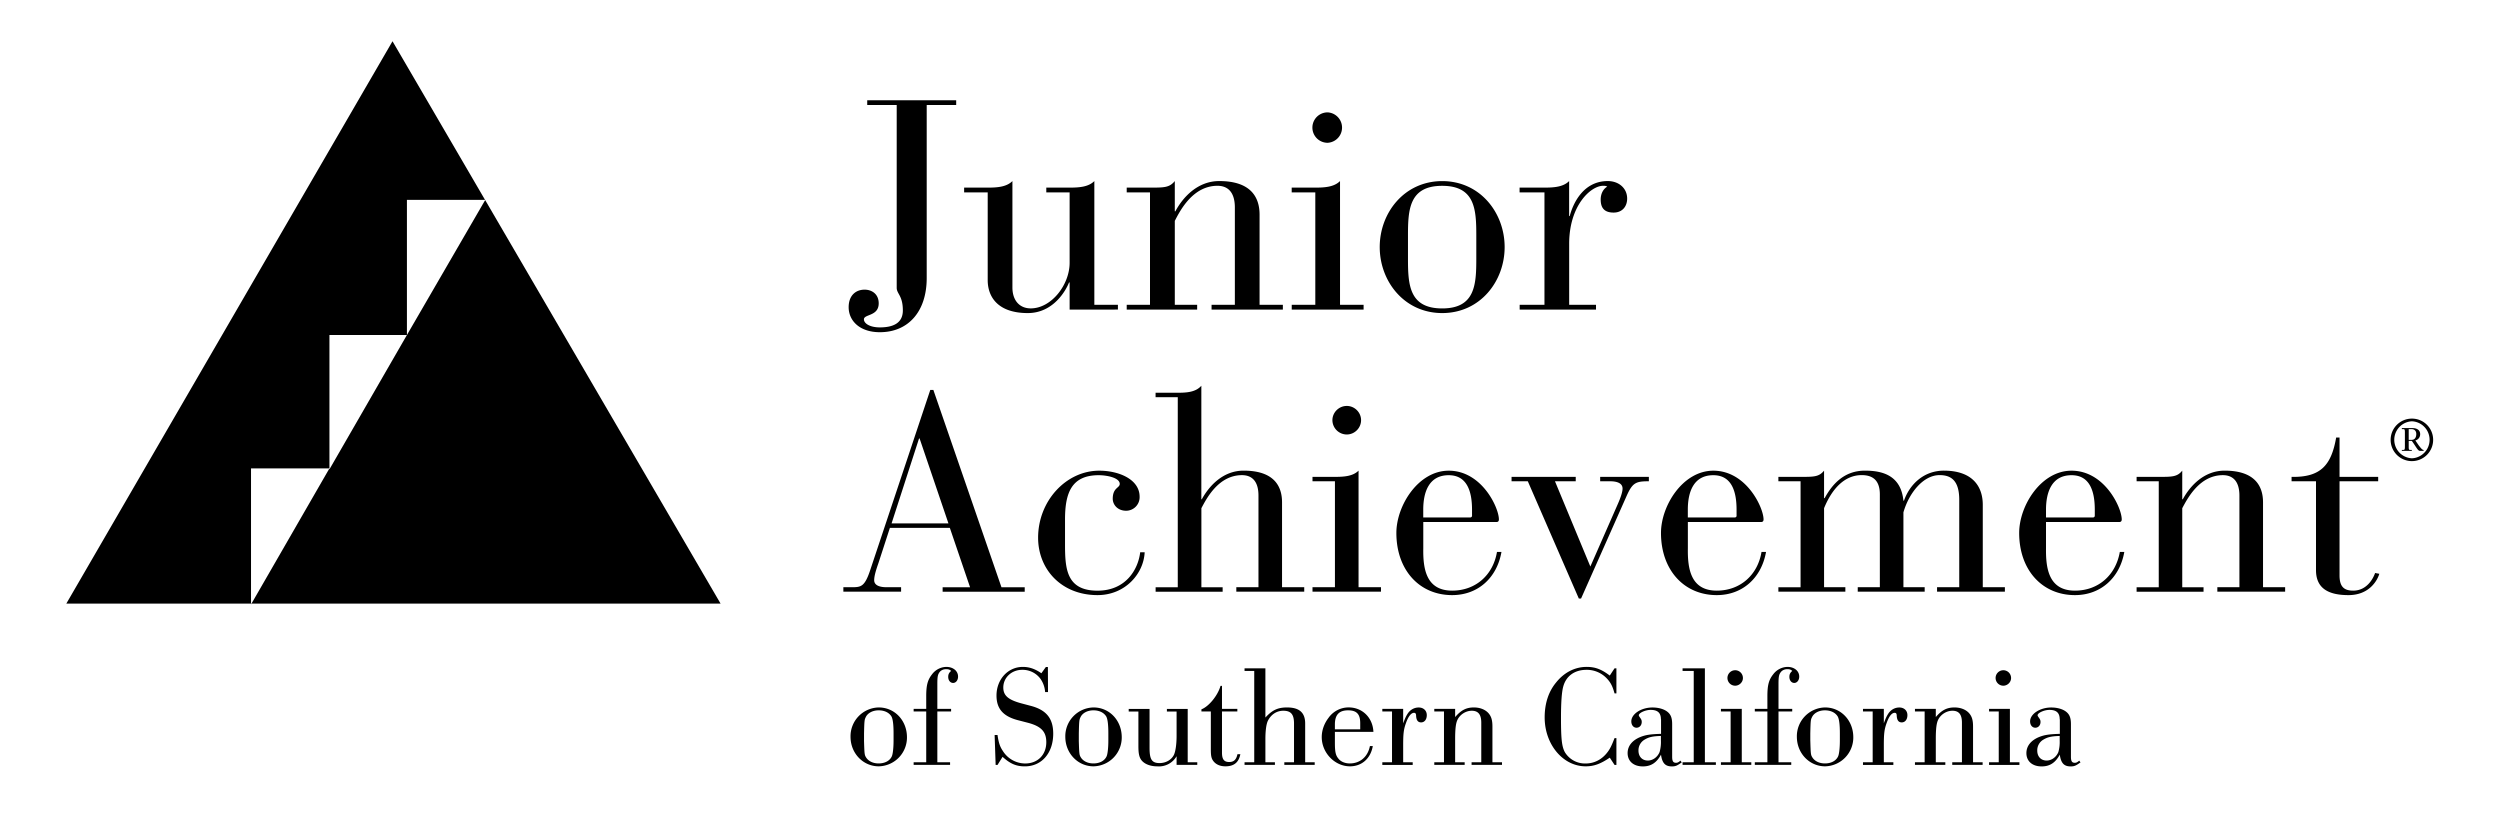
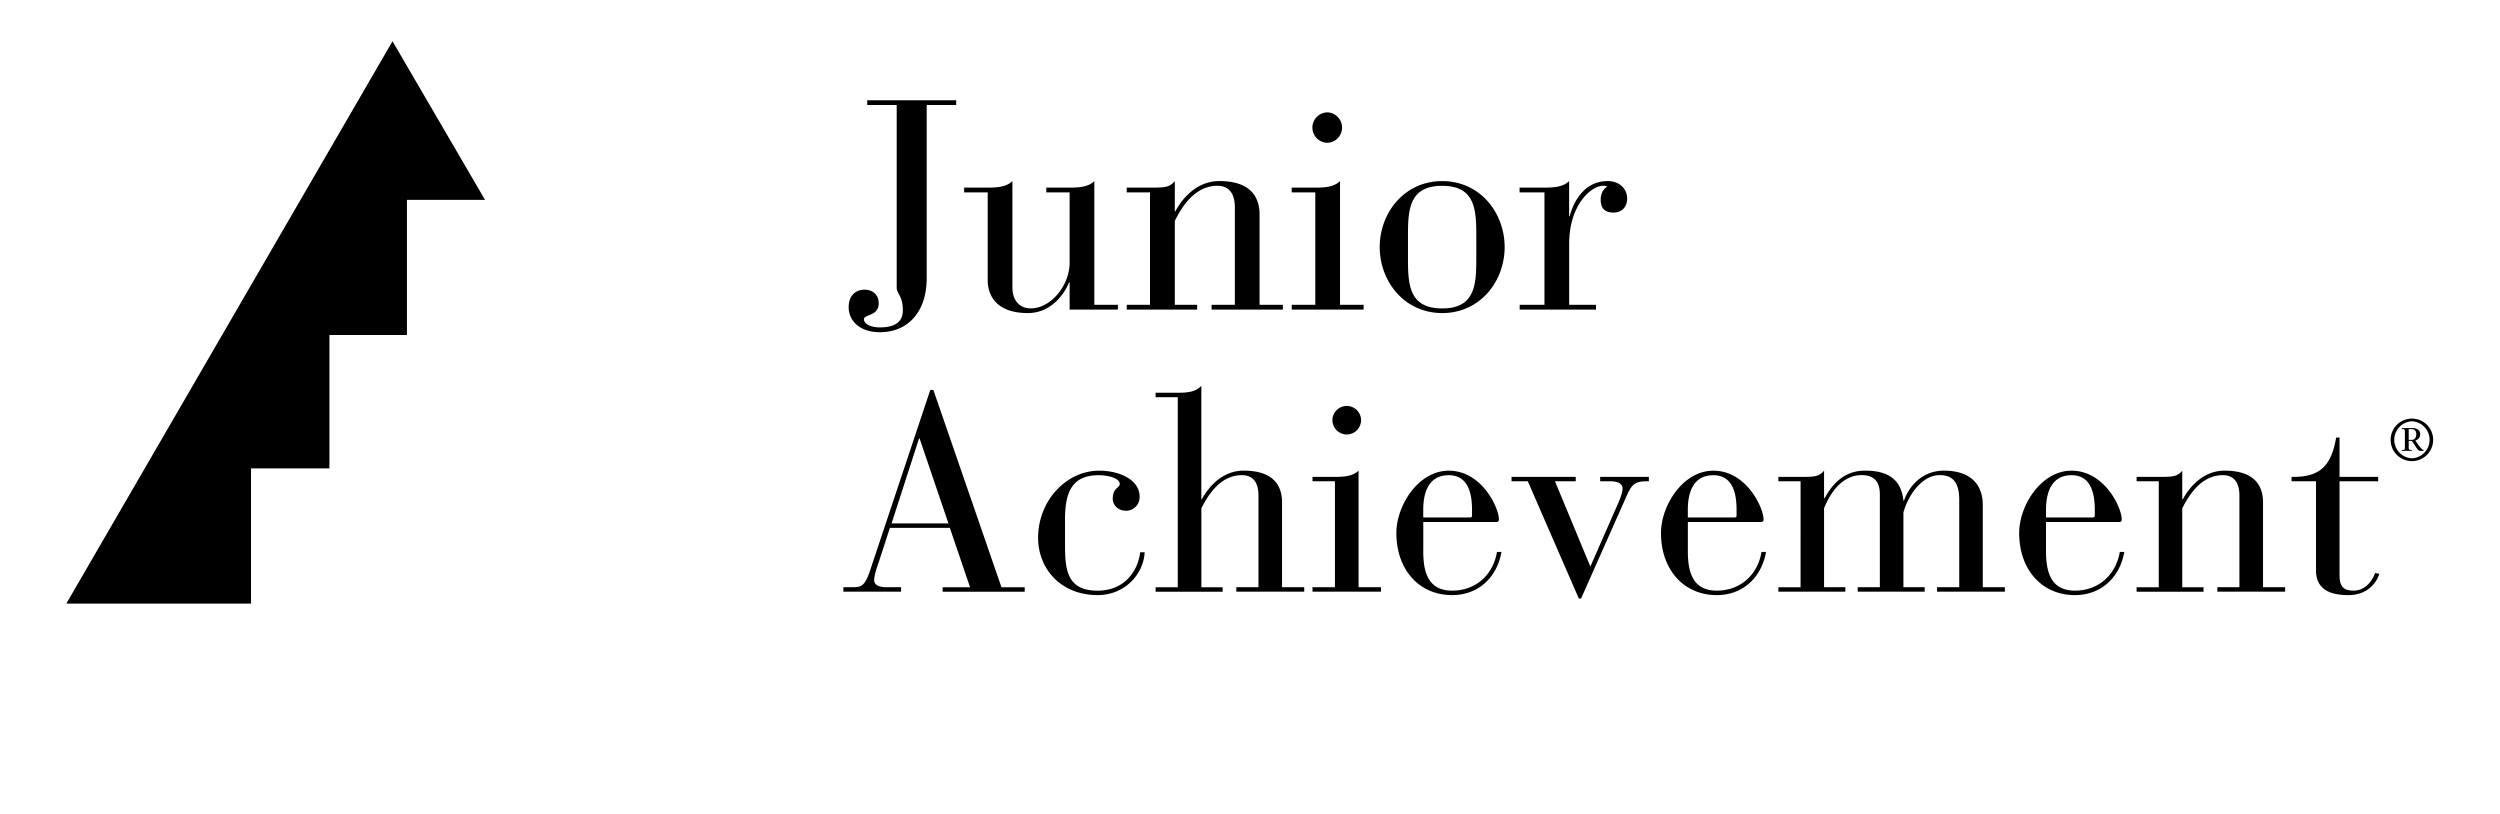
<svg xmlns="http://www.w3.org/2000/svg" viewBox="0 0 614 200" width="614" height="200">
  <path d="M220.23 25.79h-7.24v-1.17h21.85v1.17h-7.24v42.5c0 8.27-4.56 13.3-11.51 13.3-4.99 0-7.66-2.85-7.66-6.14 0-2.93 1.8-4.31 3.91-4.31 1.8 0 3.47 1.09 3.47 3.36 0 3.21-3.63 2.62-3.63 3.93 0 1.02 1.46 1.98 3.92 1.98 3.11 0 5.64-.96 5.64-4.16 0-3.66-1.51-4.09-1.51-5.55V25.79zm22.35 21.46h-5.79v-1.17h5.79c2.3 0 4.62-.15 6.07-1.61v26.14c0 3.15 1.73 5.13 4.5 5.13 5.06 0 9.55-5.79 9.55-11.19v-17.3h-5.73v-1.17h5.73c2.3 0 4.63-.15 6.07-1.61v30.39h5.79v1.17H262.7v-6.65h-.15c-.64 1.68-3.69 7.51-10.13 7.51-7.24 0-9.84-3.87-9.84-8.1V47.25zm39.86 0h-5.72v-1.17h5.72c3.49 0 4.77 0 6.09-1.61v7.43h.14c1.86-3.49 5.49-7.43 10.77-7.43 7.74 0 9.91 3.94 9.91 8.25v22.14h5.72v1.17h-17.51v-1.17h5.72v-23.9c0-4.01-1.95-5.33-4.26-5.33-6.09 0-9.2 6.12-10.49 8.62v20.61h5.49v1.17h-17.3v-1.17h5.72V47.25zm40.59 0h-5.79v-1.17h5.79c2.3 0 4.63-.15 6.08-1.61v30.39h5.79v1.17h-17.65v-1.17h5.79V47.25zm3.03-19.65a3.74 3.74 0 0 1 0 7.47 3.73 3.73 0 1 1 0-7.47zm36.52 35.93c0 6.36-.28 12.22-8.38 12.22-8.12 0-8.4-5.86-8.4-12.22v-5.68c0-6.36.29-12.21 8.4-12.21 8.1 0 8.38 5.85 8.38 12.21v5.68zm-23.72-2.85c0 8.41 6.03 16.21 15.35 16.21s15.33-7.8 15.33-16.21c0-8.4-6.01-16.2-15.33-16.2s-15.35 7.8-15.35 16.2zm40.44-13.43h-6.09v-1.17h6.09c2.31 0 4.64-.15 6.08-1.61v8.59h.15c.85-3.26 3.42-8.59 9.34-8.59 2.67 0 4.76 1.73 4.76 4.3 0 1.89-1.15 3.44-3.33 3.44-2.37 0-3.17-1.25-3.17-3.21 0-1.61.8-2.72 1.6-3.15-.3-.22-.64-.22-1.01-.22-2.97 0-8.33 4.75-8.33 14.24v14.99h6.59v1.17h-18.75v-1.17h6.09V47.25zm-146.36 81.3h-13.97l6.75-20.87h.13l7.09 20.87zm5.31 15.68h-6.74v1.1h20.16v-1.1h-5.71l-16.73-48.47h-.75l-14.81 44.42c-1.3 3.85-2.2 4.04-4.34 4.04h-2.2v1.1h14.18v-1.1h-3.59c-2.19 0-3.02-.75-3.02-1.71 0-1.17.56-2.82 1.04-4.2l2.82-8.67h14.72l4.97 14.59zm42.88-8.61c-.22 5.24-4.76 10.54-11.58 10.54-8.86 0-14.59-6.32-14.59-14.1 0-9.03 6.88-16.46 15.01-16.46 4.83 0 9.92 2.13 9.92 6.4a3.33 3.33 0 0 1-3.3 3.44c-2.13 0-3.3-1.51-3.3-2.95 0-2.75 1.72-2.62 1.72-3.64 0-1.53-3.18-2.14-5.17-2.14-6.67 0-8.27 4.34-8.27 10.86v6c0 6 .27 11.5 7.98 11.5 6.96 0 9.99-5.22 10.48-9.44h1.1zm8.12-38.06h-5.44v-1.1h5.44c2.21 0 4.42-.14 5.8-1.72v27.88h.12c1.8-3.31 5.23-7.03 10.26-7.03 7.38 0 9.44 3.72 9.44 7.78v20.85h5.45v1.1h-16.68v-1.1h5.44v-22.5c0-3.79-1.84-5.02-4.05-5.02-5.79 0-8.73 5.78-9.97 8.12v19.41h5.22v1.1h-16.46v-1.1h5.44V97.56zm38.61 20.64h-5.51v-1.08h5.51c2.2 0 4.41-.14 5.8-1.53v28.63h5.51v1.1h-16.82v-1.1h5.51V118.2zm2.91-18.5c1.92 0 3.51 1.58 3.51 3.5s-1.59 3.51-3.51 3.51a3.54 3.54 0 0 1-3.53-3.51c0-1.92 1.6-3.5 3.53-3.5zm30.77 26.91c0 .27-.15.48-.49.48h-11.5v-1.92c0-4.4 1.45-8.46 6.25-8.46 4.55 0 5.73 4.06 5.73 8.46v1.44zm-11.98 1.6h17.97c.4 0 .6-.22.6-.64 0-2.87-4.19-11.97-12.32-11.97-7.5 0-12.86 8.61-12.86 15.29 0 9.08 5.63 15.27 13.7 15.27 6.34 0 11.01-4.26 12.11-10.61h-1.1c-.95 5.66-5.22 9.51-11.01 9.51-6.47 0-7.17-5.5-7.09-10.4v-6.45zm25.67-10.01h-3.99v-1.08H387v1.08h-5.1l8.69 20.94 6.74-15.34c.76-1.72 1.17-3.03 1.17-3.8 0-1.59-1.92-1.8-3.08-1.8H393v-1.08h11.96v1.08c-3.15 0-3.98.31-5.43 3.53L388.31 147h-.55l-12.53-28.8zm51.28 8.41c0 .27-.13.48-.48.48h-11.5v-1.92c0-4.4 1.44-8.46 6.26-8.46 4.55 0 5.71 4.06 5.71 8.46v1.44zm-11.97 1.6h17.97c.42 0 .62-.22.62-.64 0-2.87-4.21-11.97-12.33-11.97-7.5 0-12.86 8.61-12.86 15.29 0 9.08 5.64 15.27 13.7 15.27 6.34 0 10.99-4.26 12.1-10.61h-1.11c-.93 5.66-5.22 9.51-10.99 9.51-6.48 0-7.17-5.5-7.1-10.4v-6.45zm22.23 16.02h5.45V118.2h-5.45v-1.08h5.45c3.29 0 4.53 0 5.77-1.53v6.75h.15c1.84-3.37 4.74-6.75 9.9-6.75 4.41 0 8.82 1.23 9.44 7.37h.14c1.37-3.93 4.82-7.44 9.98-7.37 7.03.08 9.37 4.06 9.37 8.39v20.24h5.43v1.1h-16.66v-1.1h5.45v-21.47c0-4.96-2.22-6.06-4.83-6.06-3.99 0-7.5 4.34-8.88 9.15v18.38h5.22v1.1h-16.44v-1.1h5.43v-22.78c0-3.44-1.71-4.75-4.46-4.75-4.13 0-7.24 3.23-9.24 8.12v19.41h5.23v1.1h-16.45v-1.09zm77.71-17.62c0 .27-.12.48-.48.48h-11.5v-1.92c0-4.4 1.47-8.46 6.27-8.46 4.55 0 5.71 4.06 5.71 8.46v1.44zm-11.98 1.6h17.99c.4 0 .61-.22.61-.64 0-2.87-4.2-11.97-12.33-11.97-7.5 0-12.86 8.61-12.86 15.29 0 9.08 5.62 15.27 13.7 15.27 6.33 0 11.02-4.26 12.12-10.61h-1.1c-.98 5.66-5.23 9.51-11.02 9.51-6.47 0-7.17-5.5-7.11-10.4v-6.45zm27.69-10.01h-5.44v-1.08h5.44c3.3 0 4.54 0 5.77-1.53v7.03h.14c1.79-3.31 5.23-7.03 10.27-7.03 7.35 0 9.43 3.72 9.43 7.78v20.85h5.43v1.1h-16.65v-1.1H550v-22.5c0-3.79-1.86-5.02-4.06-5.02-5.77 0-8.73 5.78-9.98 8.12v19.41h5.23v1.1h-16.44v-1.1h5.44V118.2zm38.63 0h-6.01v-1.08c7.18.14 9.77-2.89 10.95-9.66h.83v9.66h9.49v1.08h-9.49v23.14c0 2.82 1.17 3.72 3.36 3.72 3.45 0 4.98-3.16 5.37-4.33l1.04.19c-.48 1.66-2.49 5.24-7.57 5.24-4.83 0-7.98-1.58-7.98-6.13V118.2zm23.55-14.73a4.55 4.55 0 0 1 0 9.09 4.55 4.55 0 0 1 0-9.09zm0-.66a5.22 5.22 0 1 0 5.21 5.21 5.2 5.2 0 0 0-5.21-5.21zm-2.47 7.92h2.44v-.22h-.32c-.36 0-.44-.09-.44-.73v-1.51h.75c1.11 1.51 1.48 2.46 2 2.46h.91v-.22c-.37 0-.81-.63-1.23-1.16l-.8-1.18a1.54 1.54 0 0 0 1.18-1.57c0-1.02-.9-1.46-1.83-1.46h-2.67v.25h.33c.33 0 .42.09.42.74v3.64c0 .64-.09.73-.42.73h-.33v.23zm1.68-5.34h.67c.62 0 1.19.33 1.19 1.21 0 .84-.38 1.43-1.14 1.43h-.72v-2.64zm-510.67 9.65V82.28h19.03v-33.2h19.18L96.4 10.13 16.29 148.24h45.36v-33.2z" class="st0" />
-   <path d="M80.91 115.27v-.23l-19.14 33.2h115.2l-57.81-99.1-19.22 33.14zm38.28-66.19h-.07l.04.06zm-57.42 99.16h-.12v.21zM222.75 181.07a7.08 7.08 0 0 1-6.93 7.14c-3.84 0-6.93-3.2-6.93-7.25a7.07 7.07 0 0 1 6.93-7.21c3.91 0 6.93 3.2 6.93 7.32zm-10.55.78c.11 3.31.11 3.52.5 4.16.57.92 1.7 1.49 3.09 1.49 1.53 0 2.74-.64 3.24-1.74.25-.53.43-2.06.43-3.91v-1.74c0-2.2-.18-3.55-.53-4.16-.6-.96-1.74-1.49-3.13-1.49-1.49 0-2.74.68-3.2 1.74-.28.57-.32.85-.39 3.91v1.74zm18.01 5.37h3.13v.64h-8.95v-.64h3.09v-12.48h-3.09v-.64h3.09v-3.09c0-2.77.36-4.05 1.46-5.44a4.49 4.49 0 0 1 3.48-1.78c1.67 0 2.88 1 2.88 2.38 0 .89-.53 1.56-1.21 1.56-.71 0-1.21-.64-1.21-1.49 0-.6.18-1 .71-1.46-.32-.32-.64-.43-1.25-.43-.67 0-1.24.28-1.6.75-.43.6-.53 1.1-.53 2.95v6.04h3.38v.64h-3.38v12.49zm27.18-17.24h-.71a6.39 6.39 0 0 0-1.1-3.2 5.43 5.43 0 0 0-4.55-2.27c-2.59 0-4.62 1.92-4.62 4.34 0 2.03 1.28 3.09 4.76 3.98l1.88.5c3.91 1 5.62 3.09 5.62 6.86 0 4.76-2.84 8.03-6.97 8.03-2.13 0-3.59-.64-5.47-2.34l-1.24 1.99h-.46l-.25-7.36h.71c.28 1.95.6 2.88 1.32 3.94a6.5 6.5 0 0 0 5.47 3.06c3.09 0 5.19-2.13 5.19-5.23 0-2.56-1.24-3.87-4.37-4.73l-2.74-.71c-3.52-.96-5.12-2.81-5.12-6.01 0-3.98 2.81-7.04 6.47-7.04 1.6 0 3.02.5 4.55 1.56l1.1-1.53h.5l.03 6.16zm18.11 11.09a7.08 7.08 0 0 1-6.93 7.14c-3.84 0-6.93-3.2-6.93-7.25a7.07 7.07 0 0 1 6.93-7.21c3.92 0 6.93 3.2 6.93 7.32zm-10.55.78c.11 3.31.11 3.52.5 4.16.56.92 1.7 1.49 3.09 1.49 1.53 0 2.74-.64 3.24-1.74.25-.53.43-2.06.43-3.91v-1.74c0-2.2-.18-3.55-.53-4.16-.6-.96-1.74-1.49-3.13-1.49-1.49 0-2.74.68-3.2 1.74-.28.57-.32.85-.39 3.91v1.74zm26.75 5.37h2.35v.64h-5.08v-2.13a5 5 0 0 1-4.69 2.49c-1.78 0-3.2-.57-3.95-1.53-.56-.75-.74-1.67-.74-3.48v-8.46h-2.38v-.64h5.12v9.6c0 2.81.57 3.7 2.45 3.7 1.53 0 2.88-.75 3.52-1.99.39-.78.67-2.56.67-4.66v-6.01h-2.38v-.64h5.11v13.11zm8.42-2.38c0 1.64.5 2.31 1.77 2.31 1.14 0 1.74-.57 2.03-1.92h.71c-.39 2.02-1.56 2.98-3.66 2.98-1.28 0-2.27-.43-2.91-1.21-.54-.68-.68-1.32-.68-2.95v-9.31h-2.31v-.53c1.81-.68 4.02-3.38 4.69-5.76h.36v5.65h3.77v.64h-3.77v10.1zm10.65-8.6c1.7-1.85 3.05-2.49 5.33-2.49 3.02 0 4.45 1.28 4.45 3.94v9.52h2.34v.64h-7.46v-.64h2.38v-9.52c0-2.24-.75-3.13-2.63-3.13-1.64 0-3.02.92-3.8 2.49-.39.82-.6 2.45-.6 4.51v5.65h2.34v.64h-7.46v-.64h2.38v-22.43h-2.38v-.64h5.12v12.1zm17.08 6.25c0 2.1.18 2.99.82 3.77.57.78 1.64 1.24 2.84 1.24 2.52 0 4.44-1.64 4.94-4.27h.71c-.53 3.06-2.7 4.98-5.61 4.98-3.73 0-6.93-3.31-6.93-7.18 0-1.67.6-3.34 1.67-4.73a6.04 6.04 0 0 1 4.94-2.56c3.37 0 5.93 2.52 6.08 6.01h-9.46v2.74zm6.22-4.9c0-2.21-.89-3.13-2.98-3.13-2.21 0-3.24 1.1-3.24 3.45v1.21h6.22v-1.53zm10.55.07c.46-1.24.67-1.7 1.07-2.34.64-1 1.64-1.56 2.74-1.56 1.17 0 1.99.75 1.99 1.88 0 1.07-.57 1.78-1.39 1.78s-1.21-.57-1.24-1.78c-.03-.39-.18-.57-.5-.57-.71 0-1.39.85-1.96 2.45-.6 1.64-.71 2.67-.71 5.58v4.12h2.34v.64h-7.46v-.64h2.38v-12.48h-2.38v-.64h5.12v3.56zm12.75-1.53c1.46-1.71 2.74-2.38 4.62-2.38 1.46 0 2.78.5 3.59 1.42.67.78.96 1.67.96 3.27v8.78h2.35v.64h-7.47v-.64h2.38v-9.74c0-1.99-.75-2.92-2.34-2.92-1.42 0-2.84.89-3.48 2.17-.43.85-.6 2.24-.6 4.8v5.69h2.34v.64h-7.46v-.64h2.38v-12.48h-2.38v-.64h5.12v2.03zm39.62-5.83h-.46c-.5-1.81-.96-2.7-1.95-3.73a6.74 6.74 0 0 0-4.94-2.06c-2.88 0-4.98 1.49-5.69 4.05-.39 1.35-.57 3.98-.57 7.79 0 5.19.21 6.97.93 8.35a5.77 5.77 0 0 0 5.15 2.81c2.06 0 3.94-.96 5.26-2.67.68-.85 1.11-1.74 1.81-3.56h.46v6.58h-.46l-1.17-1.78c-2.31 1.56-3.9 2.13-5.93 2.13-5.55 0-10.06-5.36-10.06-12.01 0-3.37.92-6.29 2.77-8.53 1.99-2.52 4.66-3.88 7.54-3.88 2.1 0 3.62.57 5.68 2.13l1.17-1.78h.46v6.16zm10.93 6.36c0-1.56-.78-2.31-2.52-2.31-1.31 0-2.91.75-2.91 1.32 0 .11.07.25.25.5.36.5.47.71.47 1.14 0 .82-.54 1.42-1.28 1.42s-1.28-.64-1.28-1.56c0-1.81 2.42-3.41 5.19-3.41 1.49 0 2.88.39 3.73 1.1.78.64 1.11 1.49 1.11 2.99v8c0 1.1.25 1.49.96 1.49.36 0 .64-.14 1.07-.53l.32.43c-1.17.85-1.57.99-2.42.99-1.64 0-2.38-.82-2.67-2.88-1.1 1.99-2.45 2.88-4.47 2.88-2.27 0-3.73-1.28-3.73-3.27 0-1.74 1.13-3.16 3.2-3.98 1.28-.5 2.45-.67 5.01-.75v-3.57zm0 4.09c-1.99.07-2.88.25-3.91.85a3.03 3.03 0 0 0-1.6 2.74c0 1.49.92 2.45 2.31 2.45 1.21 0 2.38-.85 2.88-2.1a9 9 0 0 0 .32-2.77v-1.17zm10.8 6.47h2.7v.64h-8.18v-.64h2.74v-22.43h-2.74v-.64h5.48v23.07zm9.06 0h2.34v.64h-7.46v-.64h2.38v-12.48h-2.38v-.64h5.12v13.12zm.28-20.69c0 1.03-.89 1.88-1.92 1.88a1.9 1.9 0 1 1 1.92-1.88zm8.74 20.69h3.13v.64h-8.95v-.64h3.09v-12.48h-3.09v-.64h3.09v-3.09c0-2.77.35-4.05 1.46-5.44a4.49 4.49 0 0 1 3.48-1.78c1.67 0 2.88 1 2.88 2.38 0 .89-.54 1.56-1.21 1.56-.71 0-1.21-.64-1.21-1.49 0-.6.18-1 .71-1.46-.32-.32-.64-.43-1.24-.43-.67 0-1.24.28-1.6.75-.43.6-.54 1.1-.54 2.95v6.04h3.37v.64h-3.37v12.49zm18.37-6.15a7.08 7.08 0 0 1-6.93 7.14c-3.84 0-6.93-3.2-6.93-7.25a7.07 7.07 0 0 1 6.93-7.21c3.91 0 6.93 3.2 6.93 7.32zm-10.56.78c.1 3.31.1 3.52.5 4.16.57.92 1.71 1.49 3.09 1.49 1.53 0 2.74-.64 3.24-1.74.25-.53.43-2.06.43-3.91v-1.74c0-2.2-.18-3.55-.54-4.16-.6-.96-1.74-1.49-3.13-1.49-1.49 0-2.74.68-3.2 1.74-.29.57-.32.85-.39 3.91v1.74zm18.05-4.19c.46-1.24.67-1.7 1.07-2.34.64-1 1.64-1.56 2.74-1.56 1.17 0 1.99.75 1.99 1.88 0 1.07-.57 1.78-1.39 1.78s-1.2-.57-1.24-1.78c-.03-.39-.17-.57-.5-.57-.71 0-1.39.85-1.95 2.45-.6 1.64-.71 2.67-.71 5.58v4.12h2.34v.64h-7.46v-.64h2.38v-12.48h-2.38v-.64h5.12v3.56zm12.75-1.53c1.46-1.71 2.74-2.38 4.62-2.38 1.46 0 2.78.5 3.59 1.42.67.78.96 1.67.96 3.27v8.78h2.35v.64h-7.46v-.64h2.38v-9.74c0-1.99-.74-2.92-2.34-2.92-1.42 0-2.84.89-3.48 2.17-.43.85-.6 2.24-.6 4.8v5.69h2.34v.64h-7.46v-.64h2.38v-12.48h-2.38v-.64h5.12v2.03zm18.22 11.09h2.34v.64h-7.46v-.64h2.38v-12.48h-2.38v-.64h5.12v13.12zm.29-20.69c0 1.03-.89 1.88-1.92 1.88a1.9 1.9 0 1 1 1.92-1.88zm11.94 10.13c0-1.56-.78-2.31-2.52-2.31-1.31 0-2.91.75-2.91 1.32 0 .11.07.25.25.5.36.5.47.71.47 1.14 0 .82-.54 1.42-1.28 1.42s-1.28-.64-1.28-1.56c0-1.81 2.42-3.41 5.19-3.41 1.49 0 2.88.39 3.73 1.1.78.64 1.11 1.49 1.11 2.99v8c0 1.1.25 1.49.96 1.49.36 0 .64-.14 1.07-.53l.32.43c-1.17.85-1.57.99-2.42.99-1.64 0-2.38-.82-2.67-2.88-1.1 1.99-2.45 2.88-4.47 2.88-2.27 0-3.73-1.28-3.73-3.27 0-1.74 1.13-3.16 3.2-3.98 1.28-.5 2.45-.67 5.01-.75v-3.57zm0 4.09c-1.99.07-2.88.25-3.91.85a3.03 3.03 0 0 0-1.6 2.74c0 1.49.92 2.45 2.31 2.45 1.21 0 2.38-.85 2.88-2.1a9 9 0 0 0 .32-2.77v-1.17z" class="st0" />
</svg>